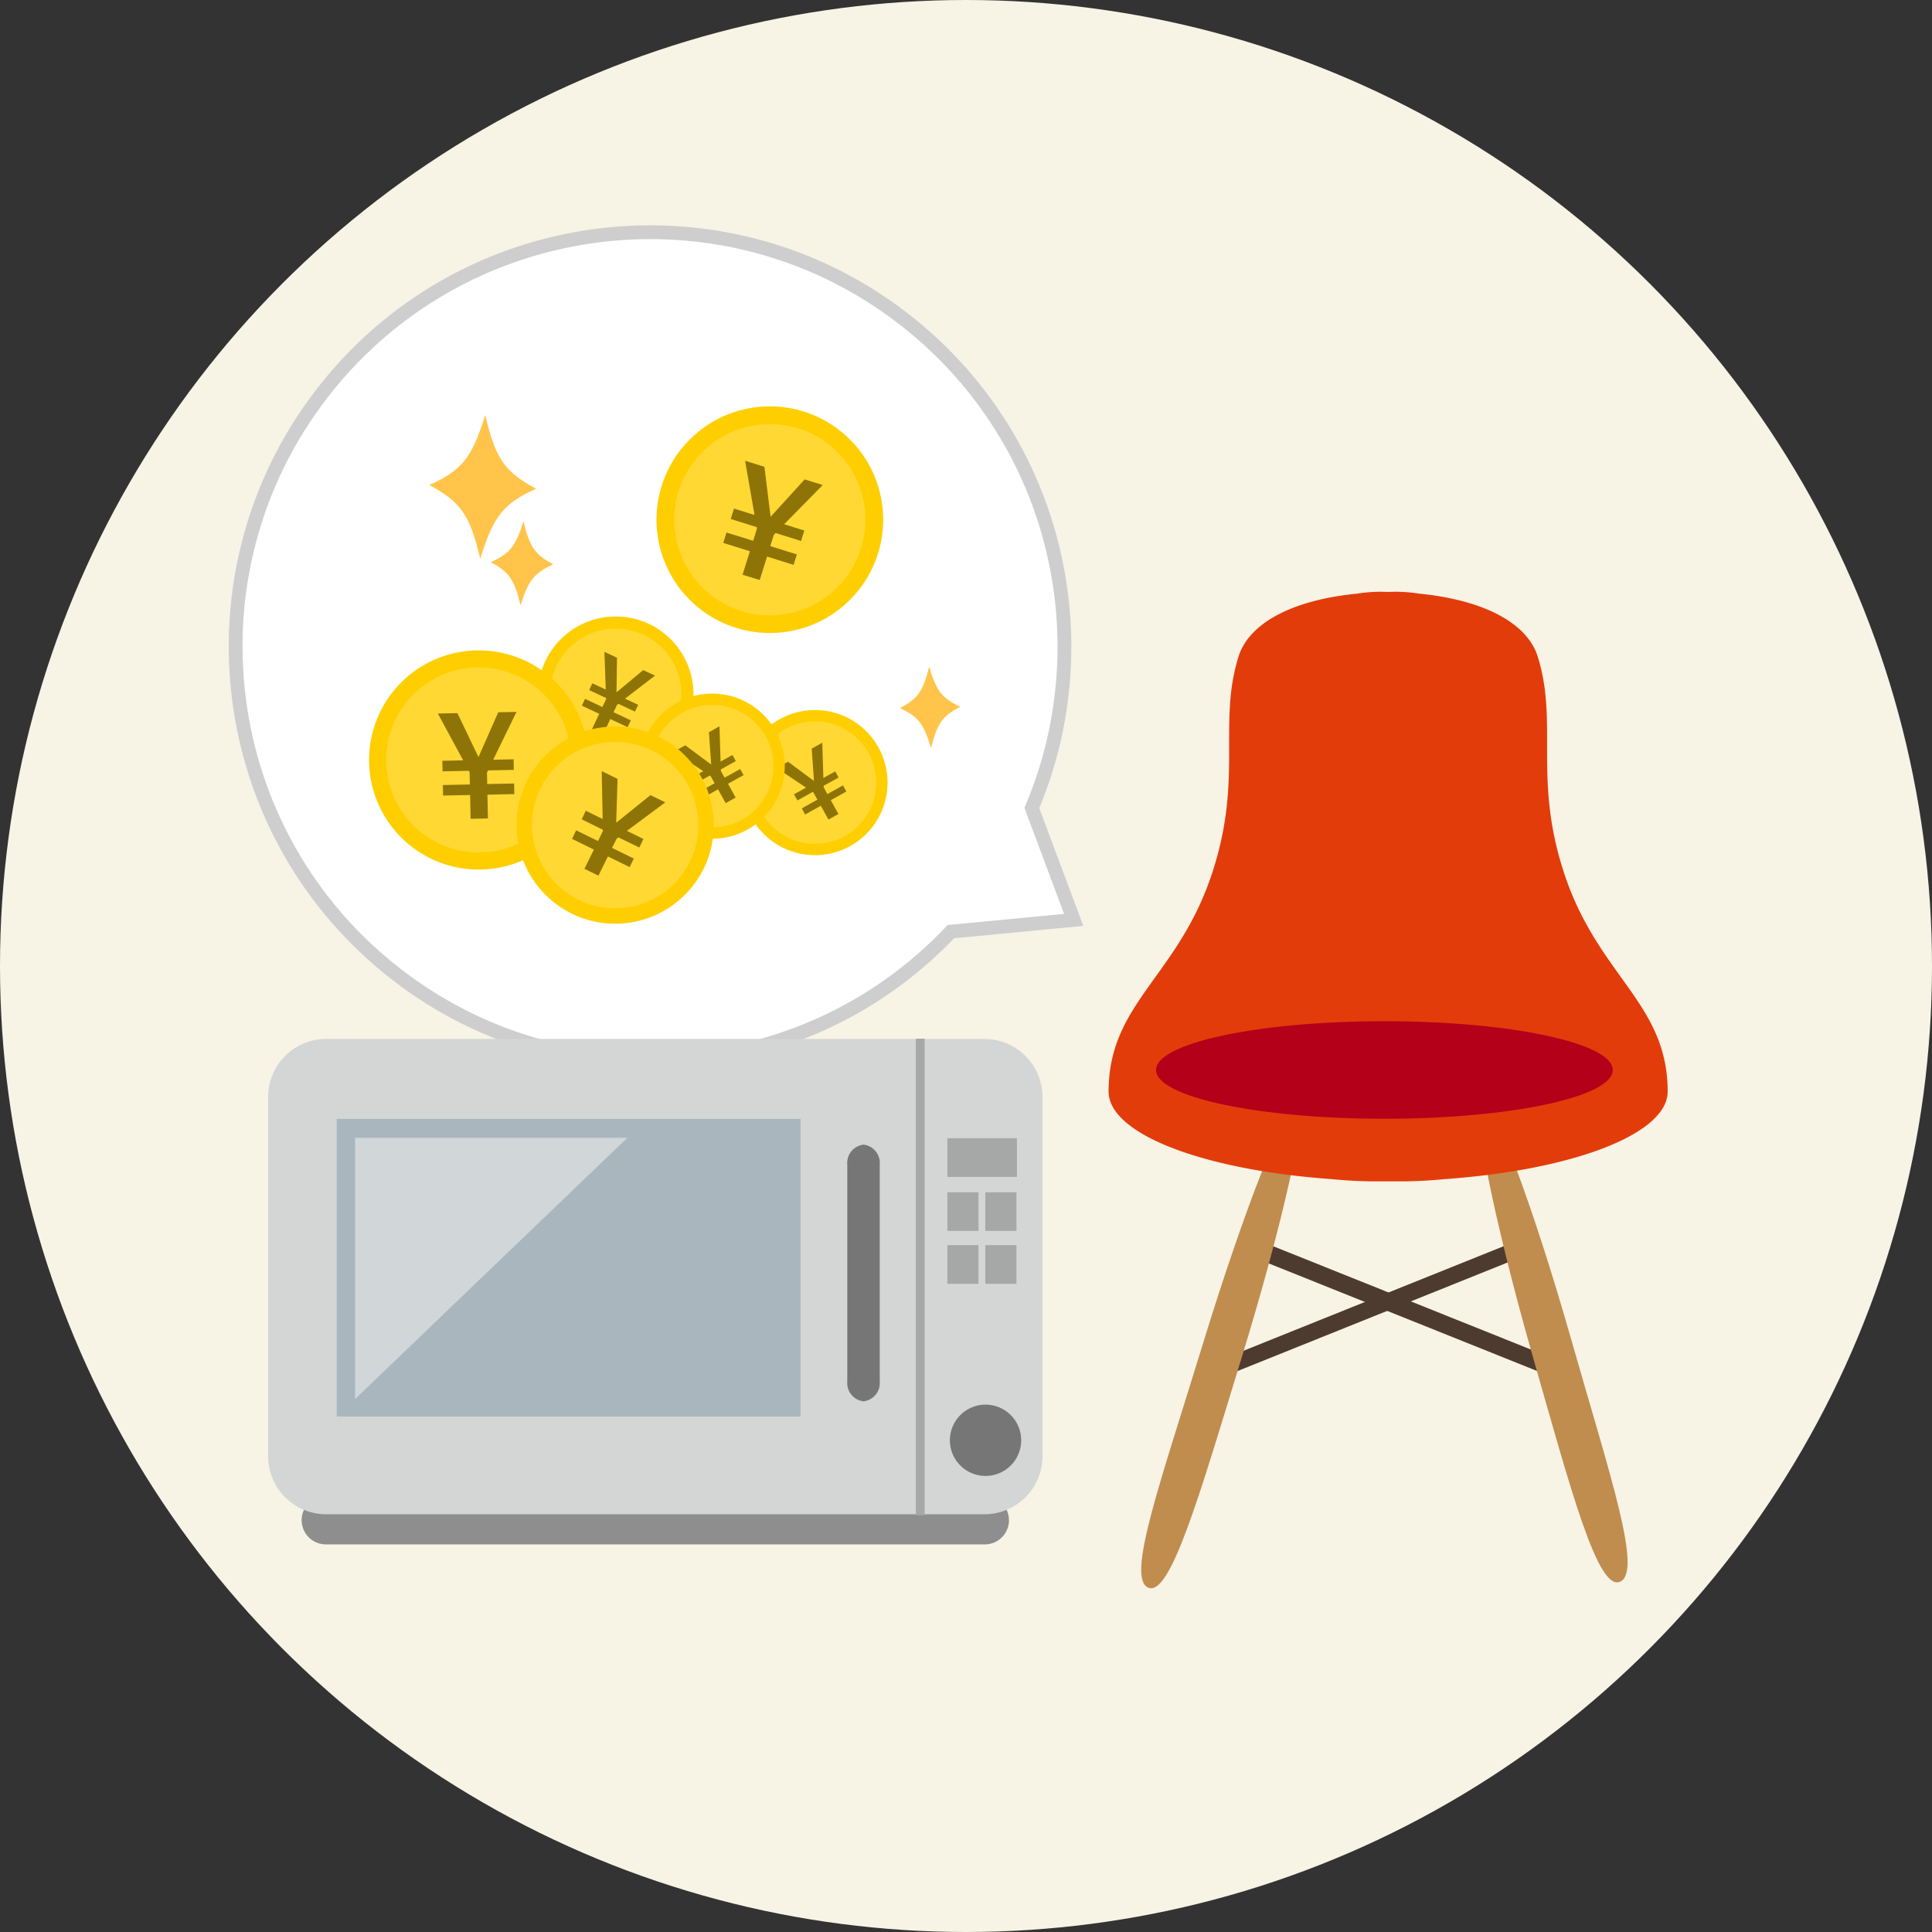
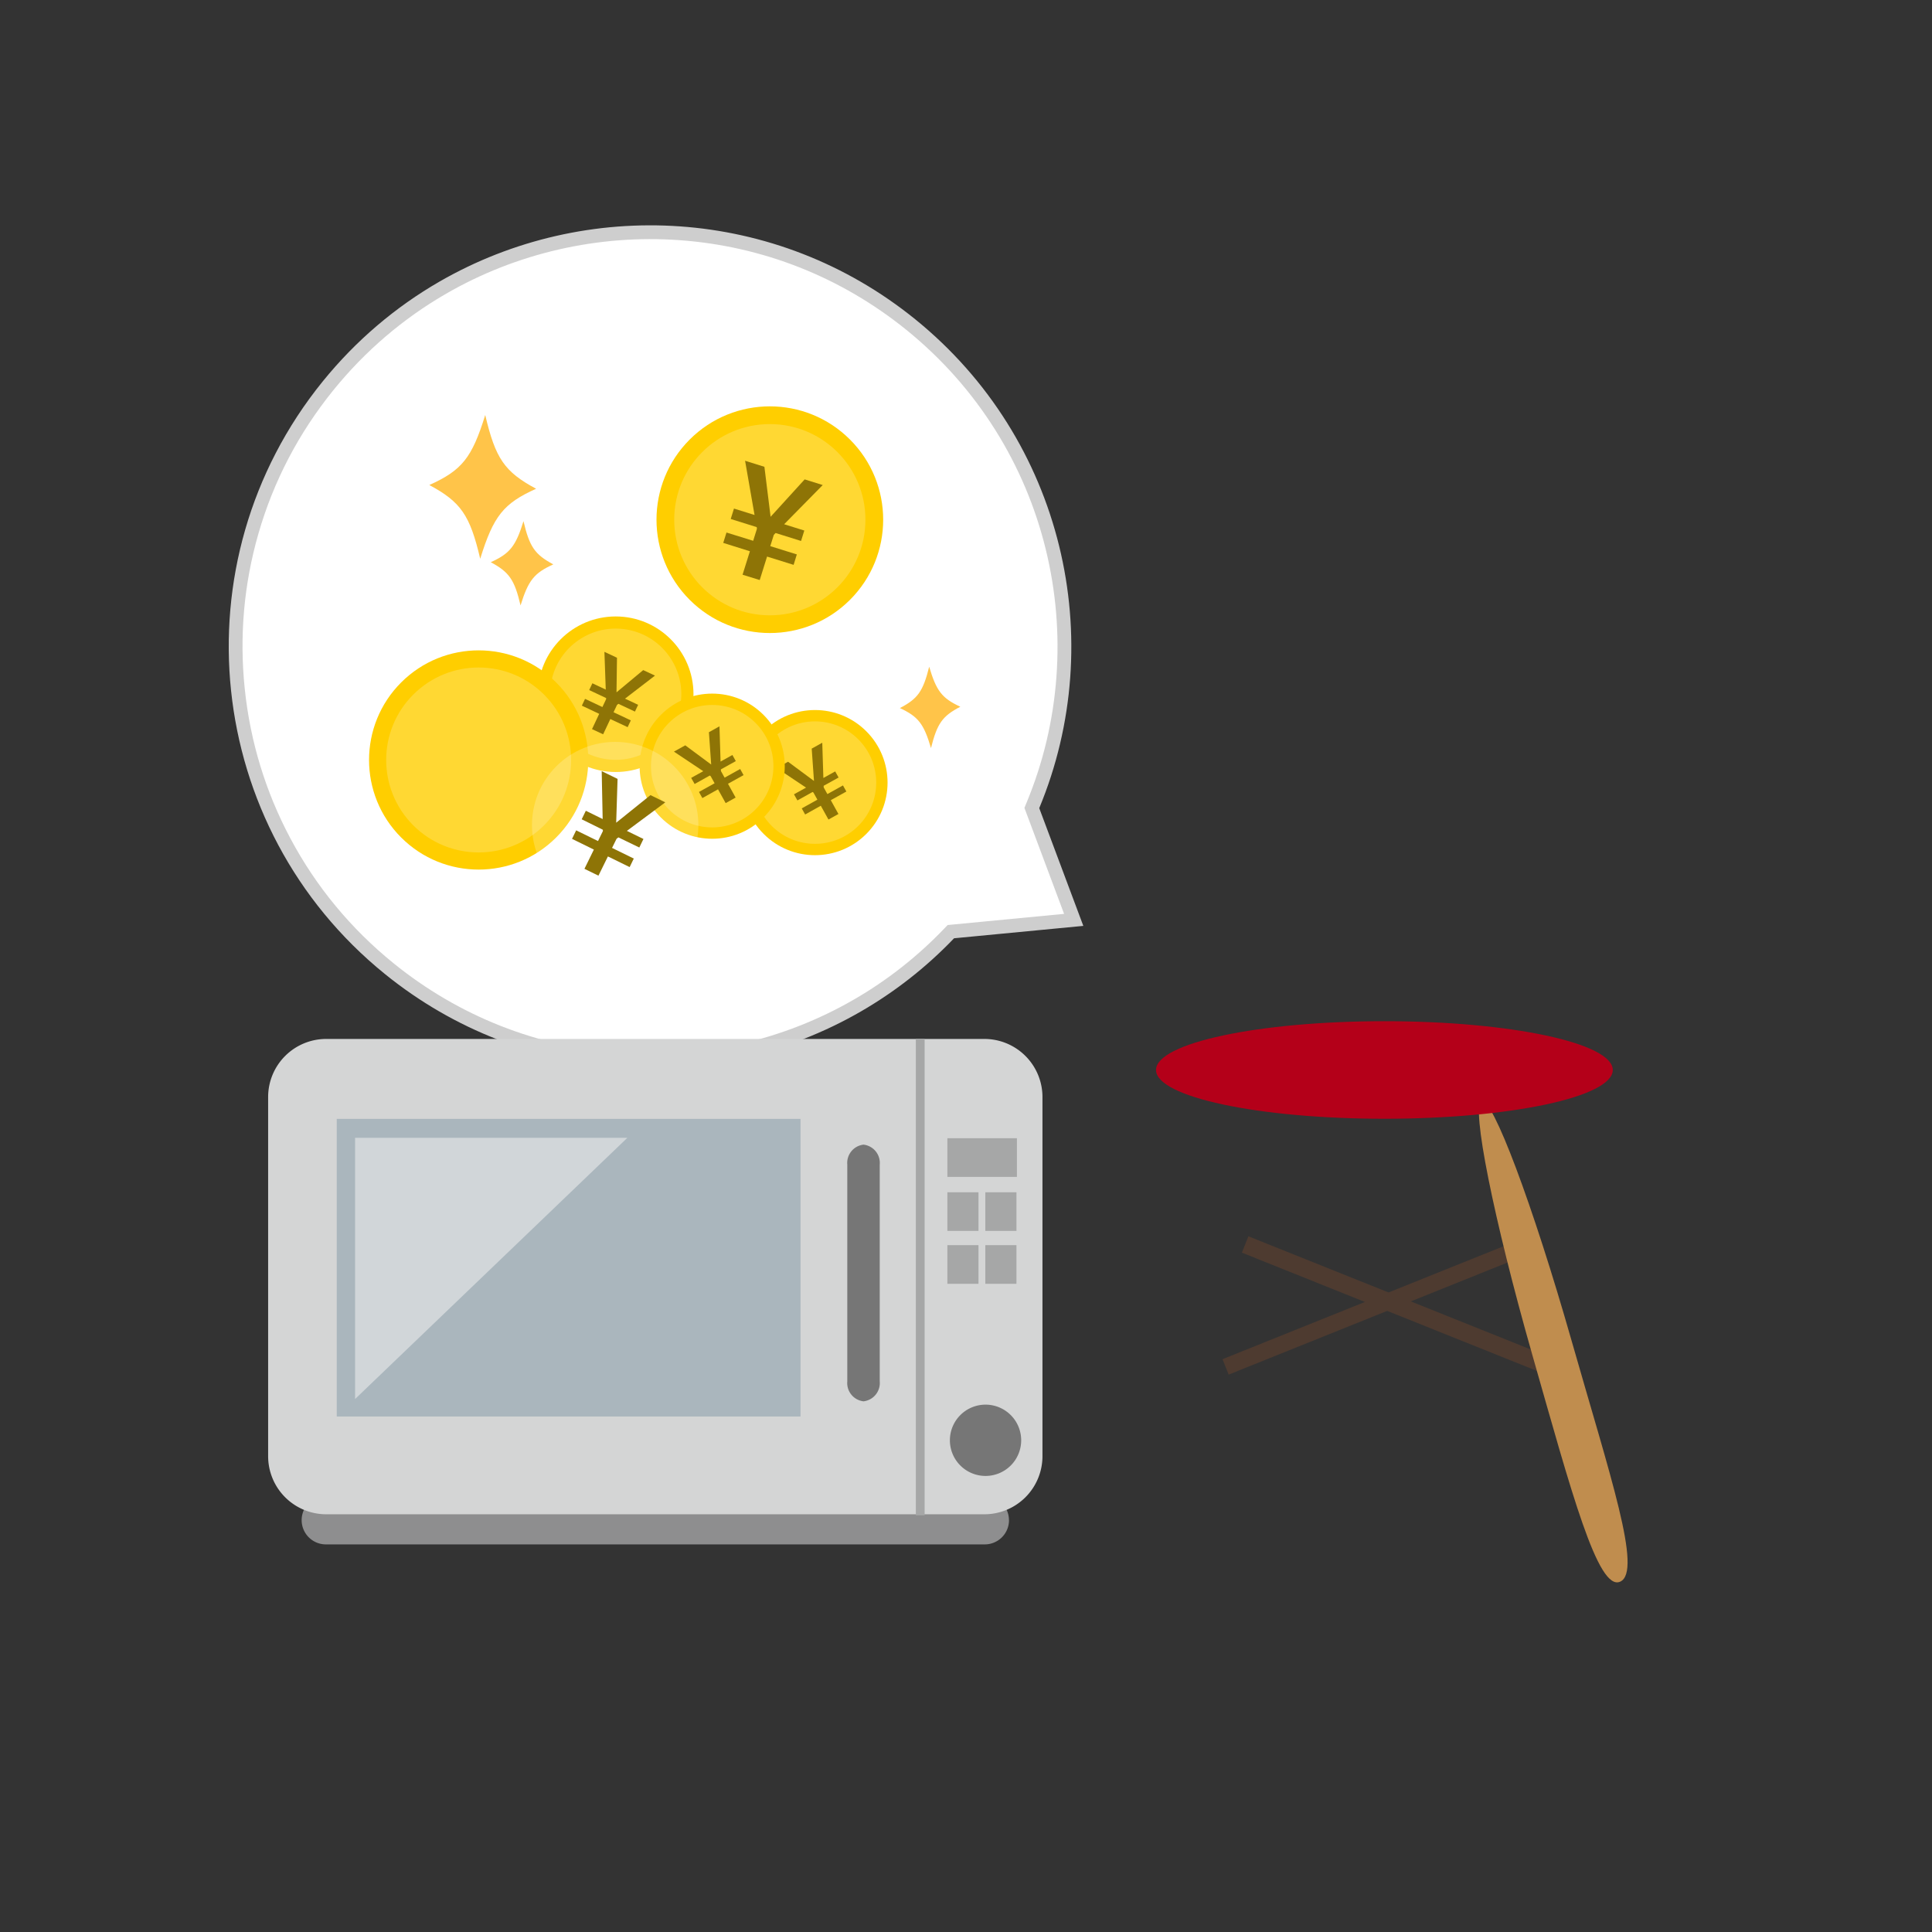
<svg xmlns="http://www.w3.org/2000/svg" width="140" height="140" viewBox="0 0 140 140">
  <rect x="0" y="0" width="140" height="140" fill="#333333" stroke="none" />
  <g transform="translate(0 -0.477)">
-     <circle cx="70" cy="70" r="70" transform="translate(0 0.477)" fill="#f7f3e5" />
    <g transform="translate(4.806 36.495) rotate(-30)">
      <g transform="translate(0.676 0)" fill="#fff">
        <path d="M 47.223 63.034 L 39.256 59.399 L 39.087 59.322 L 38.908 59.374 C 36.184 60.168 33.369 60.571 30.542 60.571 C 27.553 60.571 24.582 60.123 21.713 59.239 C 18.87 58.363 16.179 57.076 13.714 55.413 C 8.599 51.961 4.722 47.079 2.502 41.297 C 1.05 37.512 0.382 33.556 0.517 29.539 C 0.647 25.659 1.518 21.885 3.104 18.322 C 4.691 14.759 6.913 11.587 9.709 8.894 C 12.604 6.106 15.99 3.955 19.775 2.502 C 23.237 1.174 26.855 0.5 30.529 0.5 C 33.519 0.5 36.489 0.948 39.358 1.832 C 42.202 2.708 44.893 3.996 47.357 5.659 C 52.472 9.111 56.349 13.992 58.569 19.775 C 59.764 22.888 60.431 26.139 60.552 29.44 C 60.668 32.631 60.274 35.81 59.38 38.89 C 58.495 41.936 57.143 44.811 55.361 47.433 C 53.554 50.093 51.348 52.429 48.805 54.376 L 48.648 54.496 L 48.616 54.691 L 47.223 63.034 Z" stroke="none" />
        <path d="M 46.837 62.309 L 48.123 54.609 L 48.188 54.219 L 48.501 53.979 C 51.002 52.065 53.17 49.768 54.947 47.152 C 56.699 44.573 58.029 41.746 58.899 38.75 C 59.779 35.722 60.167 32.596 60.052 29.458 C 59.933 26.213 59.277 23.015 58.102 19.954 C 55.919 14.268 52.107 9.468 47.078 6.073 C 44.654 4.438 42.007 3.172 39.211 2.31 C 36.39 1.441 33.469 1 30.529 1 C 26.916 1 23.358 1.663 19.954 2.969 C 16.232 4.398 12.902 6.512 10.056 9.254 C 7.306 11.902 5.121 15.022 3.561 18.526 C 2.001 22.03 1.145 25.741 1.017 29.556 C 0.884 33.506 1.541 37.396 2.969 41.118 C 5.152 46.804 8.964 51.604 13.994 54.998 C 16.418 56.634 19.064 57.9 21.86 58.761 C 24.682 59.631 27.603 60.071 30.542 60.071 C 33.321 60.071 36.089 59.675 38.768 58.894 L 39.125 58.79 L 39.463 58.944 L 46.837 62.309 M 47.609 63.76 L 39.048 59.854 C 36.227 60.677 33.365 61.071 30.542 61.071 C 18.269 61.072 6.697 53.618 2.036 41.476 C -4.006 25.736 3.855 8.078 19.596 2.036 C 23.194 0.655 26.892 -2.175170811824501e-05 30.529 -2.175170811824501e-05 C 42.802 -2.175170811824501e-05 54.375 7.454 59.036 19.596 C 64.001 32.529 59.577 46.759 49.109 54.773 L 47.609 63.76 Z" stroke="none" fill="#cecece" />
      </g>
      <g transform="translate(21.135 0.686) rotate(30)">
        <g transform="translate(15.528 18.626)">
          <ellipse cx="5.636" cy="5.636" rx="5.636" ry="5.636" transform="translate(0 0)" fill="#ffce00" />
          <ellipse cx="4.755" cy="4.755" rx="4.755" ry="4.755" transform="translate(0.267 9.684) rotate(-82.023)" fill="#fff" opacity="0.2" />
          <g transform="translate(3.183 2.564)">
            <path d="M.736,5.6l.521-1.107L0,3.9l.231-.492L1.489,4l.269-.57,0-.081L.531,2.77l.231-.491.97.457L1.635,0l.911.428L2.511,2.934,4.446,1.323l.852.4L3.128,3.392l.95.447-.231.491-1.2-.564-.1.08-.25.531,1.251.589-.231.492L2.064,4.869,1.542,5.976Z" transform="translate(0 0)" fill="#8e7406" />
          </g>
        </g>
        <g transform="translate(28.167 23.229)">
          <circle cx="5.259" cy="5.259" r="5.259" transform="translate(0 7.437) rotate(-45)" fill="#ffce00" />
          <circle cx="4.437" cy="4.437" r="4.437" transform="translate(1.163 7.437) rotate(-45)" fill="#fff" opacity="0.2" />
          <g transform="translate(4.665 4.548)">
            <path d="M3.749,5.565l-.555-1L2.059,5.2l-.246-.443,1.134-.631-.285-.514L2.6,3.567,1.5,4.18,1.25,3.737l.875-.485L0,1.833l.821-.456L2.7,2.77,2.535.426,3.3,0l.08,2.553.857-.475.246.443L3.4,3.12l.005.121.266.479L4.8,3.093l.246.443-1.129.627.554,1Z" transform="translate(0 0)" fill="#8e7406" />
          </g>
        </g>
        <g transform="translate(20.718 22.039)">
          <circle cx="5.259" cy="5.259" r="5.259" transform="translate(0 7.437) rotate(-45)" fill="#ffce00" />
          <circle cx="4.437" cy="4.437" r="4.437" transform="translate(1.163 7.437) rotate(-45)" fill="#fff" opacity="0.2" />
          <g transform="translate(4.665 4.548)">
            <path d="M3.749,5.565l-.554-1L2.06,5.2l-.246-.444,1.134-.629-.285-.514L2.6,3.566,1.5,4.18,1.25,3.737l.874-.485L0,1.833l.822-.455L2.7,2.77,2.535.427,3.3,0l.08,2.553.857-.476.246.444-1.081.6.005.121.266.479L4.8,3.093l.246.444-1.129.626.554,1Z" transform="translate(0 0)" fill="#8e7406" />
          </g>
        </g>
        <g transform="translate(20.718 0)">
          <circle cx="8.213" cy="8.213" r="8.213" transform="translate(0 11.614) rotate(-45)" fill="#ffce00" />
          <ellipse cx="6.928" cy="6.929" rx="6.928" ry="6.929" transform="translate(4.686 4.686)" fill="#fff" opacity="0.2" />
          <g transform="translate(8.238 7.344)">
            <path d="M1.4,8.258l.532-1.7L0,5.951.236,5.2l1.934.6.273-.876-.018-.116L.542,4.219l.236-.755,1.491.466L1.583,0l1.4.437L3.432,4.06,5.9,1.35l1.309.409L4.414,4.6l1.461.456-.236.756L3.795,5.235l-.131.136-.255.816,1.924.6L5.1,7.543l-1.924-.6-.532,1.7Z" transform="translate(0 0)" fill="#8e7406" />
          </g>
        </g>
        <g transform="translate(0 17.793)">
          <circle cx="7.943" cy="7.943" r="7.943" transform="translate(0 11.233) rotate(-45)" fill="#ffce00" />
          <circle cx="6.701" cy="6.701" r="6.701" transform="translate(1.756 11.233) rotate(-45)" fill="#fff" opacity="0.2" />
          <g transform="translate(8.275 7.749)">
-             <path d="M2.374,7.747,2.338,6.022.379,6.063.363,5.3l1.959-.041L2.3,4.369l-.053-.1L.343,4.308.327,3.543l1.51-.032L0,.119,1.418.089,2.945,3.274,4.378.028,5.7,0,4.01,3.466l1.48-.031.016.766-1.868.039L3.56,4.4l.017.827L5.527,5.19l.016.766L3.593,6,3.629,7.72Z" transform="translate(0 0)" fill="#8e7406" />
-           </g>
+             </g>
        </g>
        <g transform="translate(12.599 25.219)">
-           <ellipse cx="7.146" cy="7.146" rx="7.146" ry="7.146" transform="translate(1.38 1.38)" fill="#ffce00" />
          <circle cx="6.029" cy="6.029" r="6.029" transform="translate(0 8.526) rotate(-45)" fill="#fff" opacity="0.2" />
          <g transform="translate(5.4 4.616)">
            <path d="M.9,7.078l.683-1.394L0,4.908.3,4.29l1.583.776.352-.718v-.1L.7,3.489,1,2.871l1.22.6L2.15,0,3.3.562,3.2,3.737l2.485-2,1.072.525L3.975,4.33l1.2.586-.3.618L3.359,4.8l-.131.1L2.9,5.563l1.575.772-.3.618L2.6,6.181,1.914,7.575Z" transform="translate(0 0)" fill="#8e7406" />
          </g>
        </g>
        <path d="M0,3.054C1.364,2.382,1.769,1.837,2.269,0c.5,1.837.9,2.382,2.268,3.054-1.364.672-1.769,1.218-2.268,3.054-.5-1.837-.9-2.382-2.269-3.054" transform="translate(16.536 17.905) rotate(-178)" fill="#ffc449" />
        <path d="M0,5.213C2.328,4.065,3.019,3.135,3.871,0c.852,3.135,1.544,4.065,3.872,5.213C5.415,6.36,4.724,7.29,3.871,10.425,3.019,7.29,2.328,6.36,0,5.213" transform="translate(15.214 14.582) rotate(-178)" fill="#ffc449" />
        <path d="M0,2.037C1.459,1.87,2,1.507,3.056,0,2.911,1.832,3.1,2.459,4.123,3.514c-1.459.167-2,.531-3.055,2.037C1.212,3.72,1.021,3.092,0,2.037" transform="matrix(-0.934, 0.358, -0.358, -0.934, 46.865, 27.071)" fill="#ffc449" />
      </g>
    </g>
    <g transform="translate(80.332 43.36)">
      <rect width="1.276" height="23.787" transform="matrix(0.372, -0.928, 0.928, 0.372, 9.659, 47.888)" fill="#4e3b30" />
      <rect width="23.805" height="1.202" transform="matrix(0.928, -0.373, 0.373, 0.928, 8.255, 55.61)" fill="#4e3b30" />
      <g transform="translate(2.365 36.907)">
-         <path d="M697.066,191.816c-3.045,9.932-5.152,17.3-6.757,16.59s.906-7.664,3.95-17.6,6.139-17.759,6.915-17.481S700.11,181.884,697.066,191.816Z" transform="translate(-689.81 -173.153)" fill="#c08d4e" />
        <path d="M736.533,191.422c2.813,9.857,4.75,17.171,6.37,16.424s-.727-7.643-3.539-17.5-5.725-17.609-6.507-17.311S733.721,181.563,736.533,191.422Z" transform="translate(-708.19 -173.025)" fill="#c08d4e" />
      </g>
-       <path d="M726.182,144.609c-.013-6.436-5.054-8.317-7.521-15.869-2.227-6.821-.385-10.78-1.892-15.631-.755-2.429-3.889-4.118-8.644-4.577a10.388,10.388,0,0,0-1.7-.13c-.171,0-.333.007-.5.01s-.331-.01-.5-.01a10.4,10.4,0,0,0-1.7.13c-4.755.459-7.889,2.148-8.644,4.577-1.508,4.85.335,8.809-1.892,15.631-2.467,7.552-7.507,9.433-7.521,15.869-.007,3.109,6.935,5.708,16.215,6.359a32.492,32.492,0,0,0,3.541.158c.168,0,.333,0,.5,0s.333,0,.5,0a32.481,32.481,0,0,0,3.541-.158C719.247,150.318,726.188,147.719,726.182,144.609Z" transform="translate(-685.668 -108.403)" fill="#e33c0b" />
      <path d="M724.787,166.423c0,1.952-7.409,3.535-16.548,3.535s-16.55-1.583-16.55-3.535,7.409-3.535,16.55-3.535S724.787,164.471,724.787,166.423Z" transform="translate(-688.251 -131.771)" fill="#b40019" />
    </g>
    <g transform="translate(19.43 75.744)">
      <g transform="translate(0 0)">
        <path d="M87.1,666.518a1.757,1.757,0,0,1-1.757,1.757H37.6a1.757,1.757,0,0,1-1.757-1.757h0a1.757,1.757,0,0,1,1.757-1.757H85.339a1.757,1.757,0,0,1,1.757,1.757Z" transform="translate(-33.414 -631.629)" fill="#8e8e8f" />
        <path d="M4.209,0H51.9a4.211,4.211,0,0,1,4.211,4.211V30.233A4.211,4.211,0,0,1,51.9,34.444H4.209A4.209,4.209,0,0,1,0,30.235V4.209A4.209,4.209,0,0,1,4.209,0Z" transform="translate(0 0.019)" fill="#d4d5d5" />
        <path d="M103.292,658.576a2.583,2.583,0,1,1-2.583-2.583A2.582,2.582,0,0,1,103.292,658.576Z" transform="translate(-48.723 -629.474)" fill="#767676" />
        <path d="M90.619,648.167a1.333,1.333,0,0,1-1.175,1.446h0a1.333,1.333,0,0,1-1.176-1.446V632.46a1.333,1.333,0,0,1,1.176-1.447h0a1.333,1.333,0,0,1,1.175,1.447Z" transform="translate(-46.3 -623.335)" fill="#767676" />
        <rect width="0.637" height="34.537" transform="translate(46.935)" fill="#a6a7a7" />
        <rect width="33.605" height="21.566" transform="translate(4.972 5.813)" fill="#aab6bd" />
        <rect width="5.04" height="2.803" transform="translate(49.22 7.212)" fill="#a6a7a7" />
        <rect width="2.255" height="2.8" transform="translate(49.22 11.129)" fill="#a6a7a7" />
        <rect width="2.255" height="2.801" transform="translate(49.22 14.962)" fill="#a6a7a7" />
        <rect width="2.256" height="2.8" transform="translate(51.97 11.129)" fill="#a6a7a7" />
        <rect width="2.256" height="2.801" transform="translate(51.97 14.962)" fill="#a6a7a7" />
        <path d="M40.976,649.286V630.356H60.708Z" transform="translate(-34.676 -623.173)" fill="#d1d6d9" />
      </g>
    </g>
  </g>
</svg>